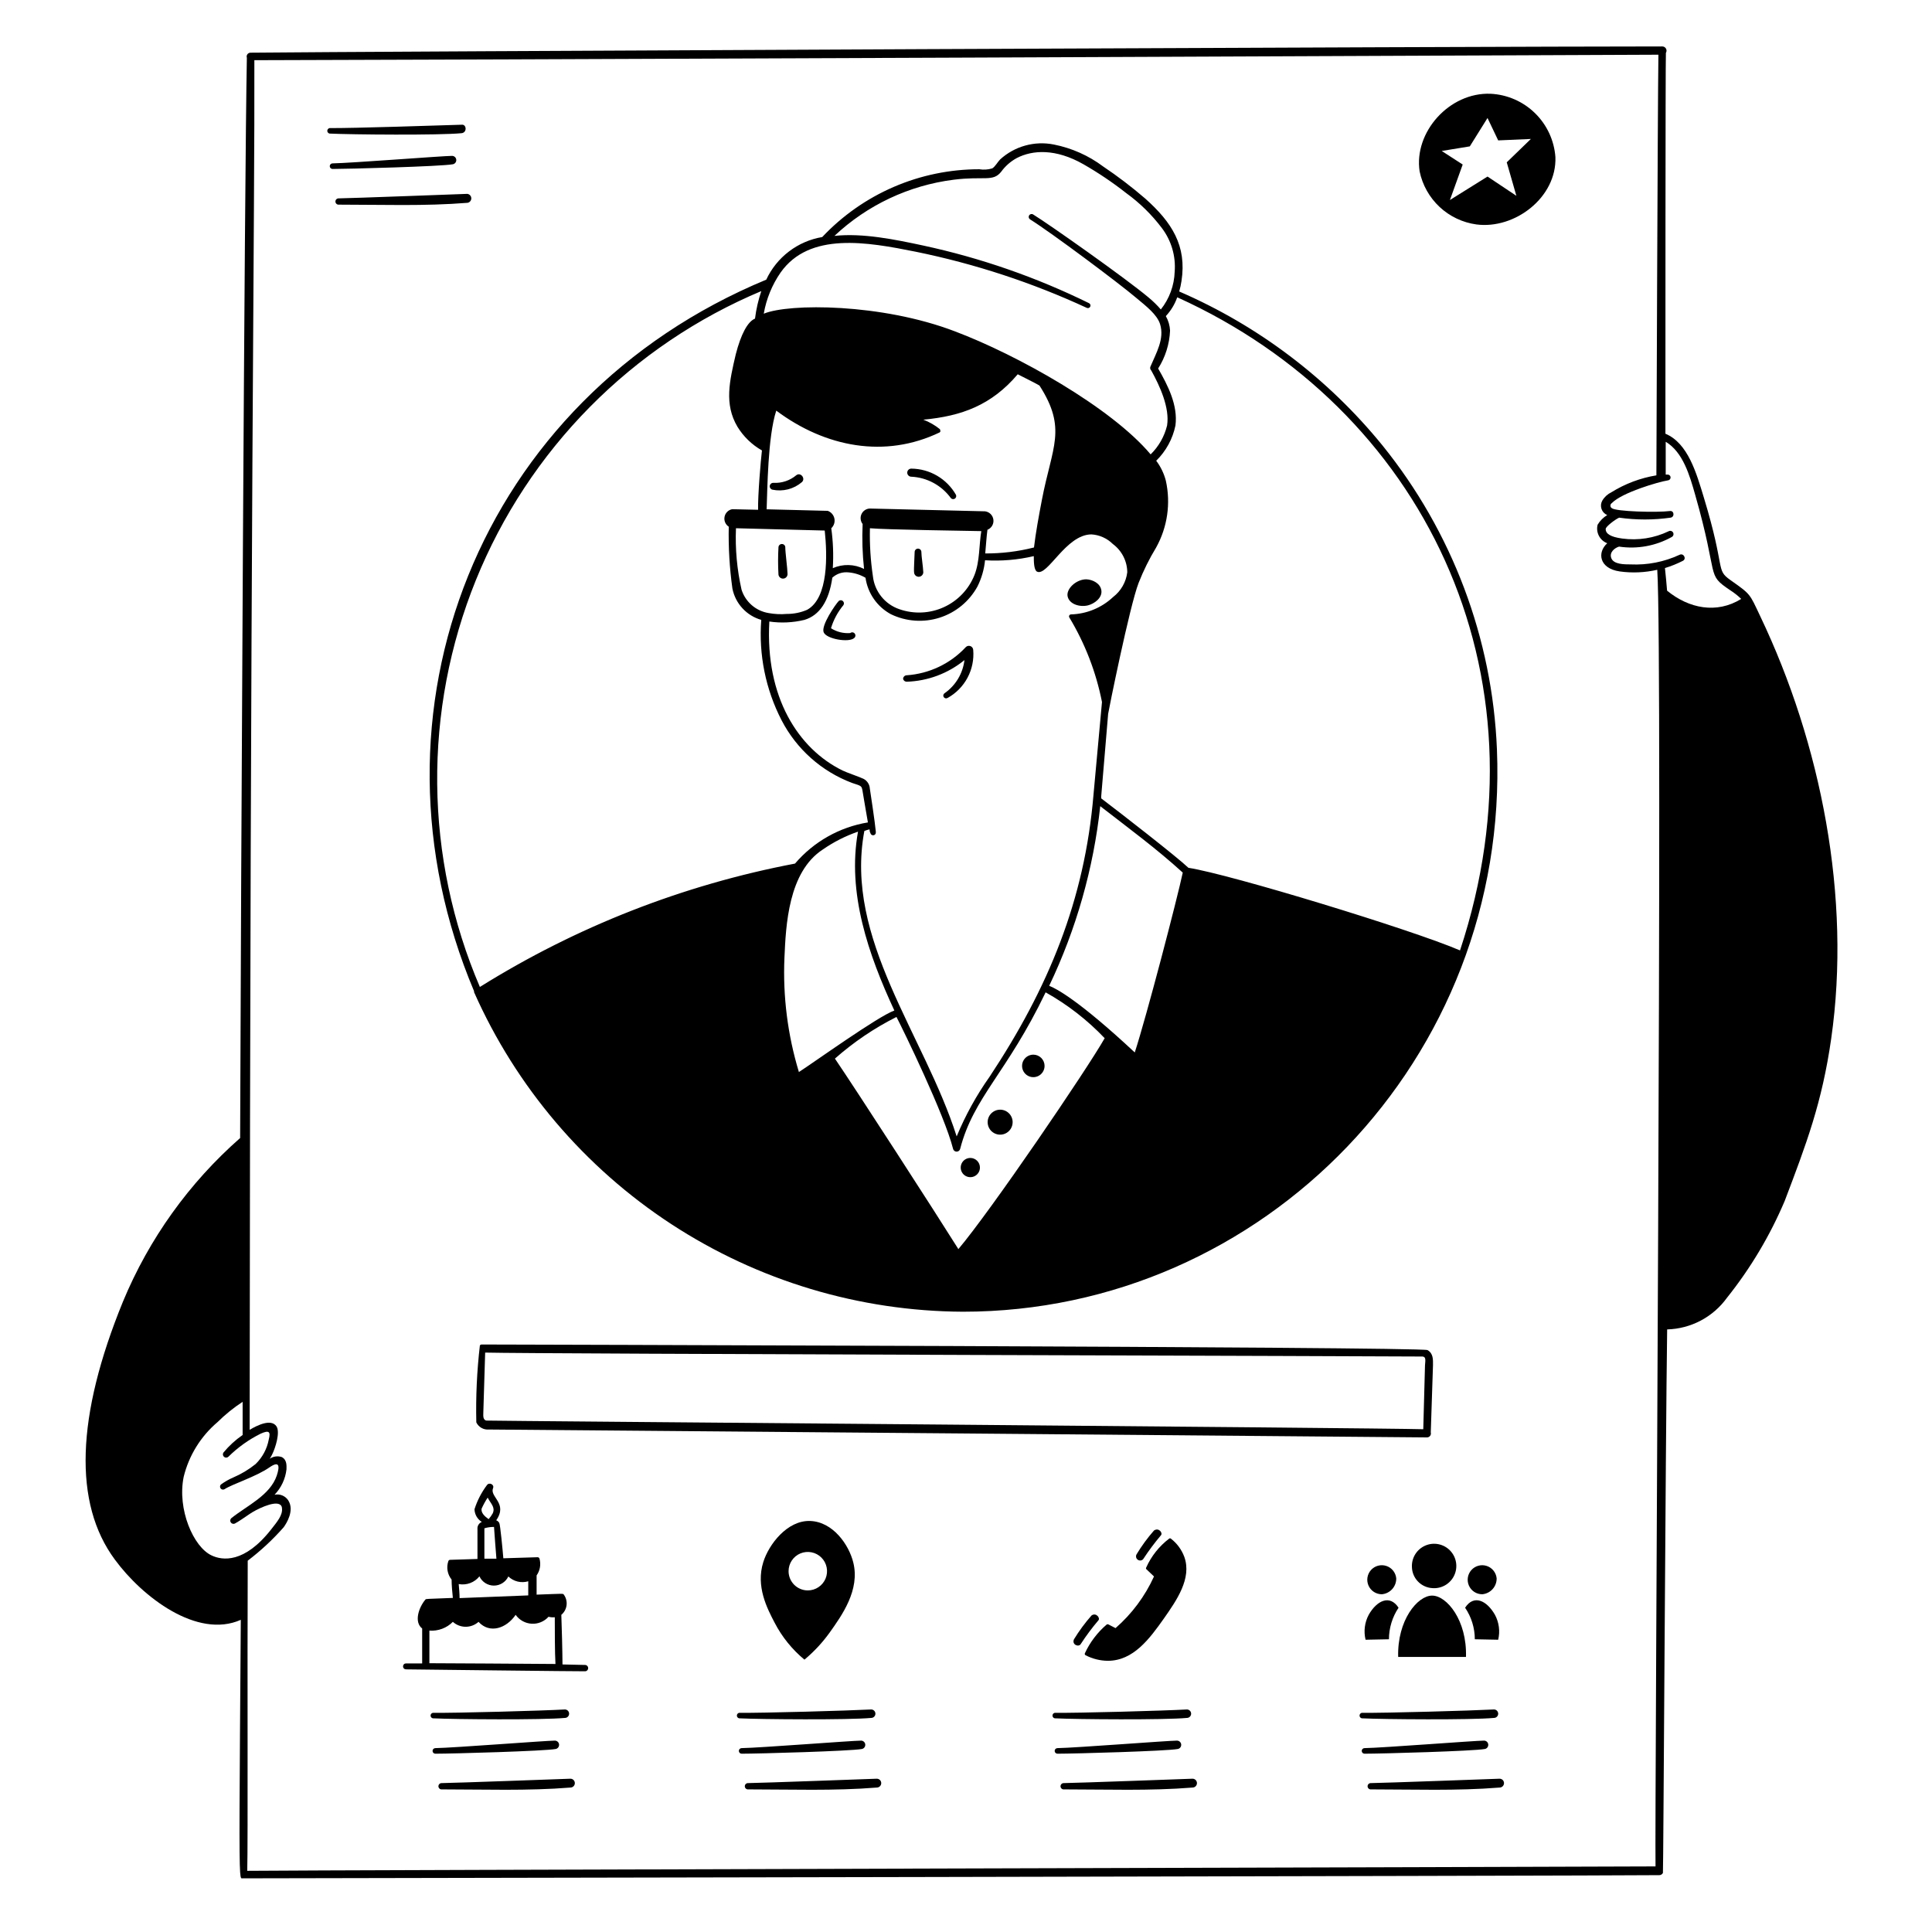
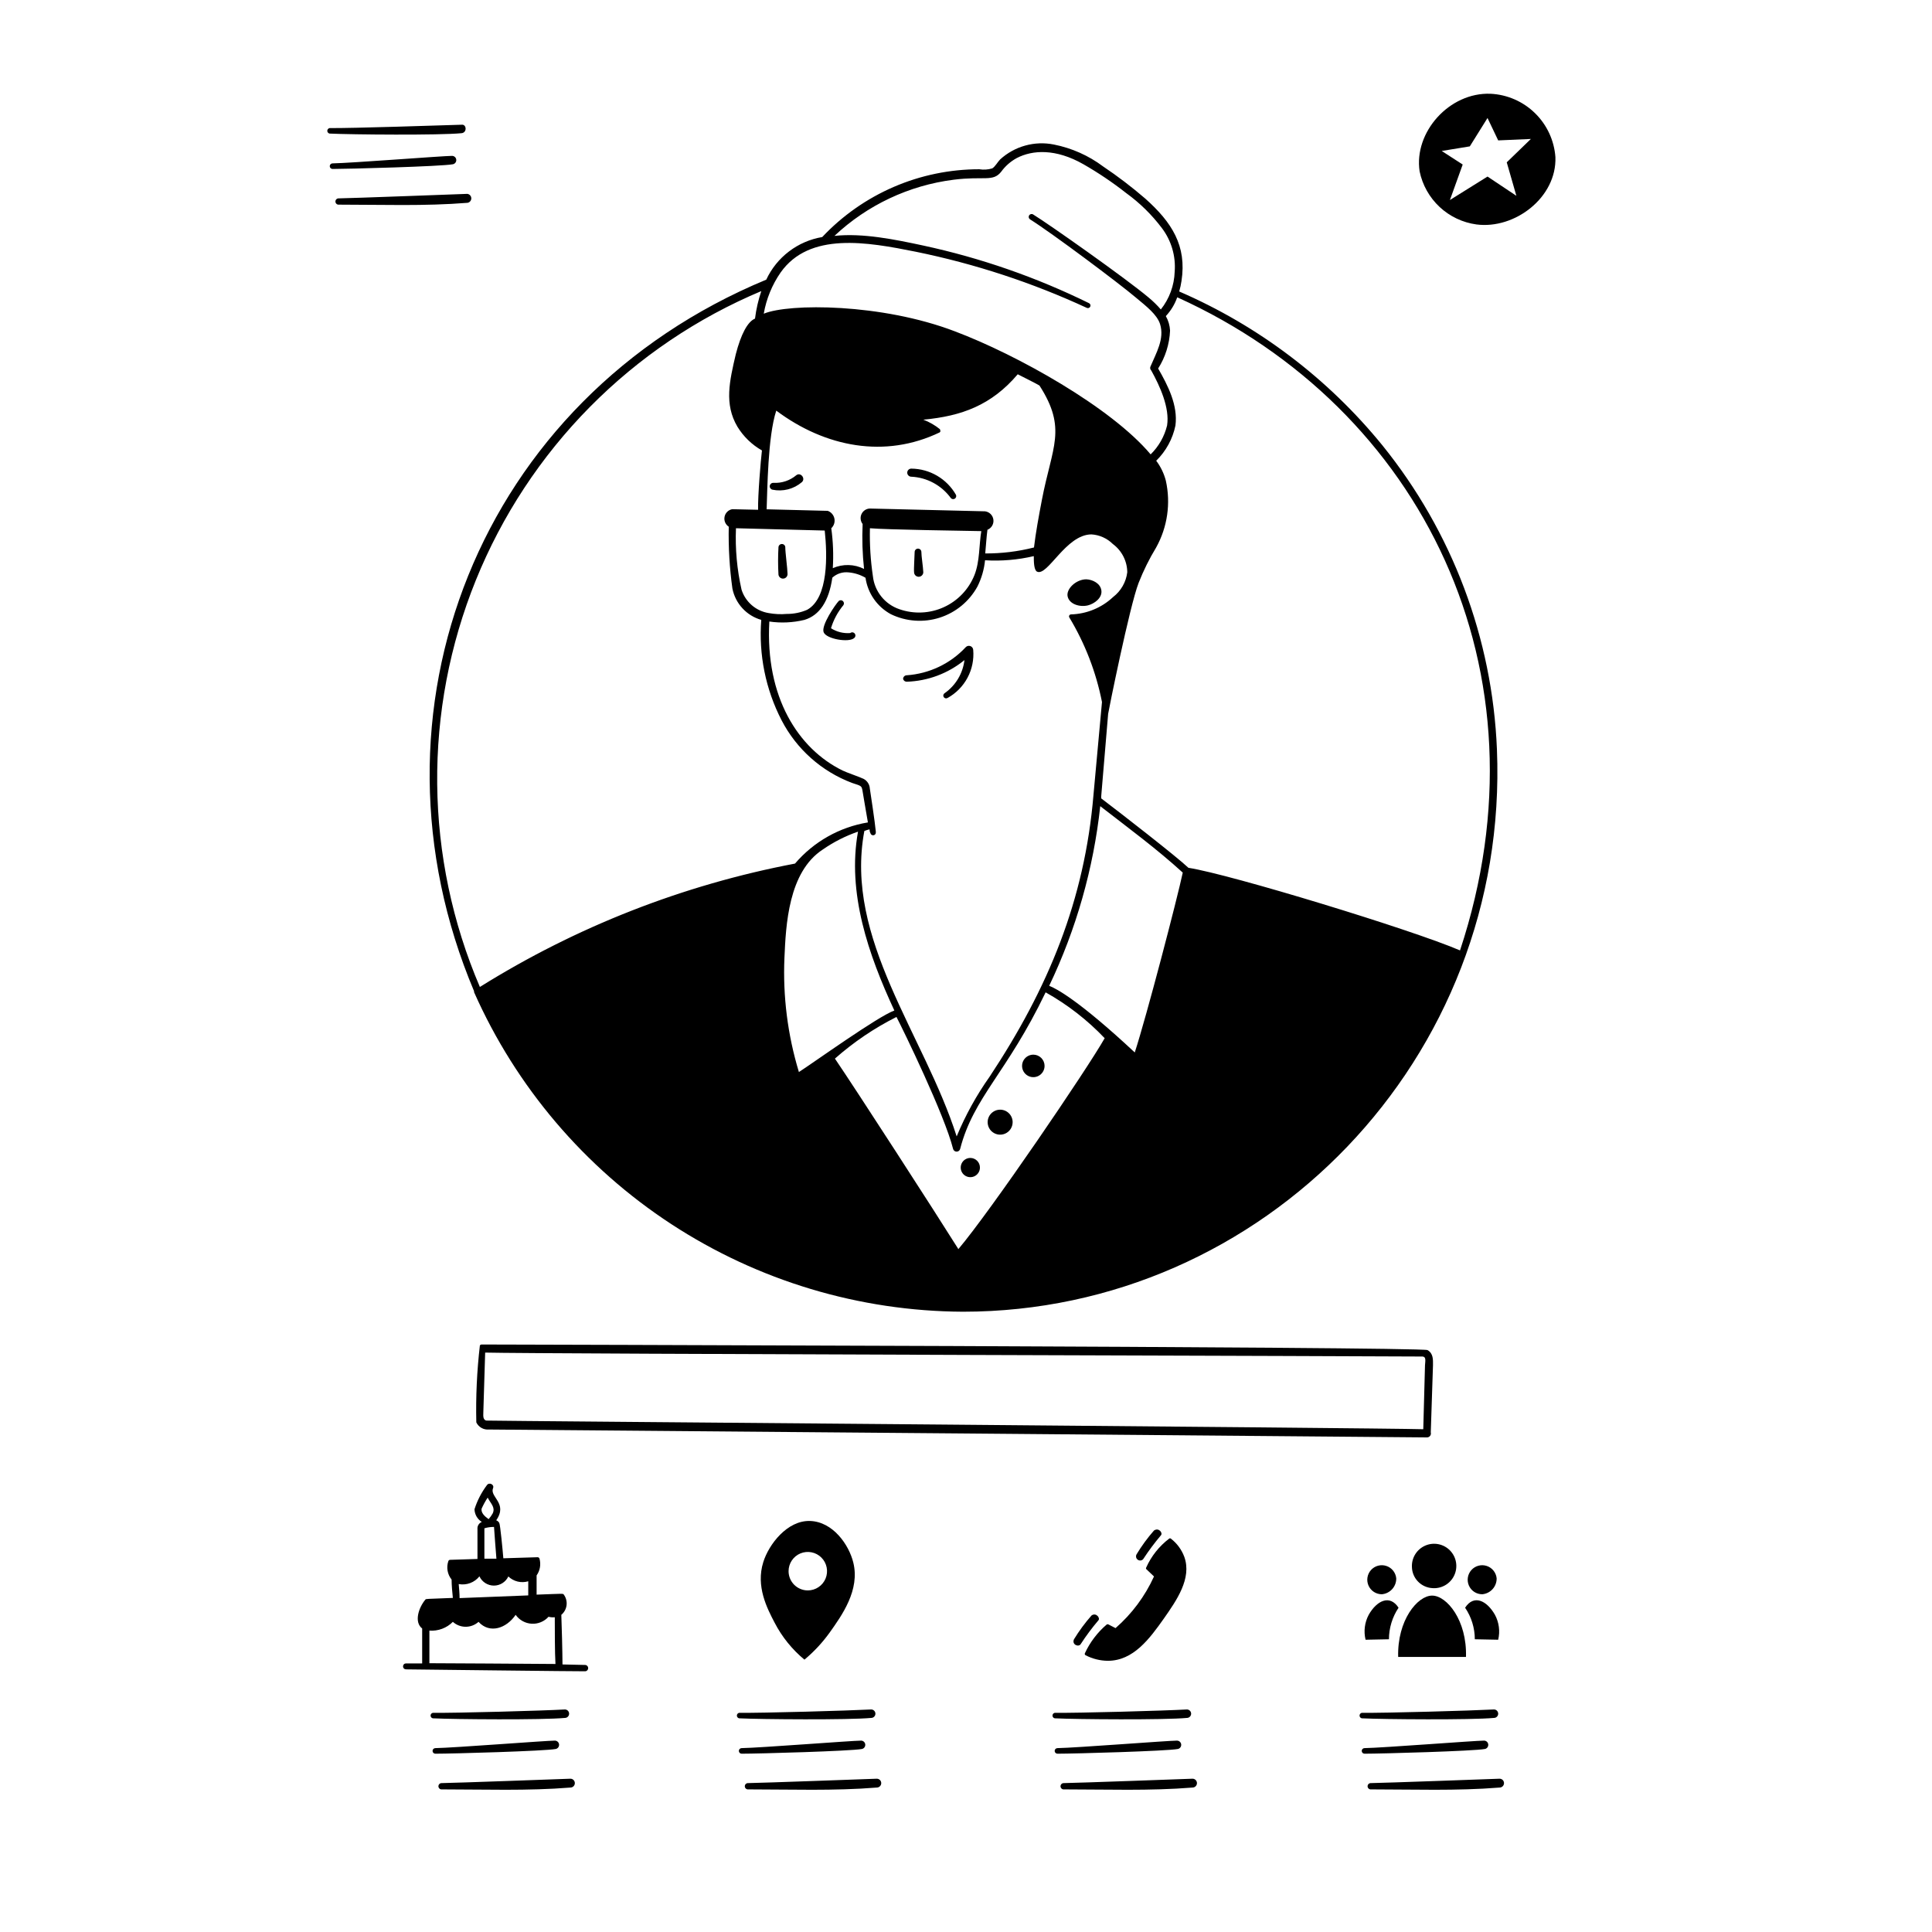
<svg xmlns="http://www.w3.org/2000/svg" width="154" height="154" viewBox="0 0 154 154" fill="none">
  <path d="M118.815 7.474C115.527 7.343 112.683 10.54 113.158 13.66C113.383 14.747 113.939 15.738 114.75 16.496C115.562 17.254 116.588 17.741 117.688 17.891C120.755 18.29 124.097 15.729 123.982 12.525C123.886 11.197 123.308 9.951 122.356 9.02C121.404 8.089 120.145 7.539 118.815 7.474ZM120.87 15.607L118.57 14.074L115.573 15.944L116.592 13.115L114.921 12.034L117.159 11.667L118.57 9.405L119.421 11.191L122.027 11.076L120.103 12.939L120.87 15.607ZM86.72 48.254C87.233 48.124 87.862 47.664 87.793 47.081C87.724 46.499 87.095 46.2 86.59 46.177C85.777 46.177 84.964 46.943 85.102 47.549C85.24 48.154 86.053 48.415 86.72 48.254ZM64.122 132.291C64.876 131.663 65.549 130.941 66.123 130.145C67.112 128.757 68.56 126.741 68.016 124.549C67.671 123.138 66.399 121.299 64.574 121.237C62.75 121.176 61.278 123.108 60.841 124.518C60.236 126.442 61.14 128.19 61.746 129.347C62.333 130.478 63.141 131.479 64.122 132.291ZM62.857 125.239C62.857 124.935 62.947 124.639 63.115 124.387C63.284 124.135 63.523 123.938 63.803 123.822C64.084 123.706 64.392 123.676 64.689 123.735C64.987 123.794 65.26 123.94 65.474 124.155C65.689 124.369 65.835 124.642 65.894 124.94C65.953 125.237 65.923 125.545 65.807 125.825C65.691 126.105 65.494 126.345 65.242 126.513C64.99 126.682 64.693 126.772 64.39 126.772C63.984 126.772 63.594 126.61 63.306 126.323C63.019 126.035 62.857 125.645 62.857 125.239ZM116.853 132.076C116.945 129.156 115.32 127.186 114.155 127.186C112.989 127.186 111.364 129.156 111.449 132.076H116.853ZM117.558 130.666L119.421 130.704C119.582 130.03 119.489 129.321 119.16 128.711C118.516 127.584 117.481 127.071 116.784 128.152C117.287 128.894 117.557 129.769 117.558 130.666ZM108.85 130.704L110.713 130.666C110.715 129.771 110.982 128.896 111.479 128.152C110.774 127.071 109.739 127.592 109.103 128.711C108.776 129.322 108.686 130.031 108.85 130.704ZM114.155 126.588C114.514 126.62 114.875 126.542 115.189 126.363C115.502 126.185 115.754 125.915 115.91 125.589C116.066 125.264 116.119 124.899 116.061 124.542C116.004 124.186 115.839 123.856 115.588 123.596C115.338 123.336 115.014 123.159 114.66 123.088C114.306 123.017 113.939 123.056 113.608 123.2C113.277 123.344 112.998 123.585 112.808 123.892C112.618 124.199 112.526 124.556 112.545 124.917C112.557 125.346 112.729 125.754 113.027 126.063C113.324 126.372 113.727 126.559 114.155 126.588ZM110.153 127.078C110.469 127.049 110.762 126.902 110.974 126.666C111.186 126.43 111.301 126.123 111.295 125.806C111.273 125.583 111.186 125.371 111.046 125.196C110.905 125.021 110.717 124.89 110.503 124.821C110.29 124.751 110.061 124.745 109.844 124.803C109.627 124.861 109.432 124.981 109.282 125.148C109.132 125.315 109.034 125.522 109 125.744C108.965 125.965 108.996 126.192 109.089 126.397C109.181 126.601 109.331 126.775 109.52 126.896C109.709 127.017 109.929 127.08 110.153 127.078ZM118.156 127.078C118.472 127.049 118.765 126.902 118.977 126.666C119.189 126.43 119.303 126.123 119.298 125.806C119.276 125.583 119.189 125.371 119.048 125.196C118.908 125.021 118.719 124.89 118.506 124.821C118.293 124.751 118.064 124.745 117.847 124.803C117.63 124.861 117.435 124.981 117.285 125.148C117.135 125.315 117.037 125.522 117.003 125.744C116.968 125.965 116.999 126.192 117.091 126.397C117.184 126.601 117.333 126.775 117.522 126.896C117.711 127.017 117.932 127.08 118.156 127.078ZM67.771 50.462C67.232 50.503 66.694 50.369 66.238 50.078C66.441 49.405 66.777 48.78 67.226 48.239C67.26 48.189 67.275 48.13 67.269 48.07C67.262 48.011 67.235 47.955 67.192 47.914C67.149 47.873 67.092 47.848 67.033 47.844C66.973 47.841 66.914 47.858 66.866 47.894C66.598 48.17 65.433 49.856 65.655 50.4C65.877 50.945 67.686 51.244 68.093 50.853C68.144 50.81 68.177 50.748 68.184 50.682C68.19 50.615 68.17 50.548 68.127 50.496C68.084 50.444 68.023 50.412 67.956 50.405C67.889 50.399 67.823 50.419 67.771 50.462ZM72.278 54.34C73.959 54.286 75.575 53.68 76.877 52.616C76.814 53.142 76.641 53.648 76.369 54.102C76.097 54.557 75.732 54.949 75.298 55.253C75.247 55.283 75.211 55.333 75.196 55.39C75.182 55.448 75.191 55.508 75.222 55.559C75.252 55.61 75.302 55.647 75.359 55.661C75.416 55.675 75.477 55.666 75.528 55.636C76.204 55.264 76.756 54.703 77.12 54.023C77.483 53.343 77.641 52.572 77.575 51.803C77.571 51.736 77.548 51.672 77.508 51.618C77.469 51.565 77.415 51.523 77.352 51.5C77.29 51.477 77.222 51.472 77.156 51.486C77.091 51.5 77.031 51.533 76.985 51.581C75.754 52.904 74.065 53.707 72.263 53.827C72.187 53.831 72.115 53.864 72.064 53.92C72.012 53.976 71.985 54.05 71.987 54.126C72.005 54.188 72.044 54.243 72.096 54.282C72.149 54.321 72.213 54.341 72.278 54.34ZM72.638 37.354C72.553 37.354 72.471 37.388 72.411 37.448C72.35 37.508 72.316 37.59 72.316 37.676C72.316 37.761 72.35 37.843 72.411 37.903C72.471 37.964 72.553 37.998 72.638 37.998C73.257 38.028 73.862 38.196 74.407 38.491C74.952 38.785 75.424 39.198 75.789 39.699C75.826 39.744 75.879 39.774 75.937 39.784C75.995 39.793 76.055 39.782 76.105 39.751C76.155 39.72 76.192 39.673 76.21 39.617C76.228 39.561 76.225 39.501 76.203 39.446C75.844 38.816 75.326 38.291 74.7 37.923C74.075 37.556 73.364 37.36 72.638 37.354ZM63.478 37.875C62.968 38.306 62.312 38.525 61.646 38.488C61.577 38.485 61.51 38.507 61.457 38.551C61.404 38.595 61.369 38.657 61.359 38.725C61.35 38.794 61.366 38.863 61.405 38.92C61.444 38.976 61.502 39.017 61.569 39.032C61.982 39.119 62.408 39.109 62.817 39.004C63.225 38.899 63.603 38.702 63.923 38.427C64.229 38.136 63.823 37.622 63.478 37.875ZM62.773 45.717C62.773 45.372 62.589 43.961 62.596 43.632C62.596 43.561 62.568 43.492 62.518 43.442C62.468 43.392 62.399 43.363 62.328 43.363C62.258 43.361 62.19 43.387 62.139 43.434C62.087 43.481 62.056 43.547 62.052 43.616C62.011 44.344 62.011 45.073 62.052 45.801C62.063 45.897 62.112 45.984 62.188 46.044C62.225 46.073 62.268 46.095 62.314 46.108C62.359 46.121 62.407 46.125 62.455 46.119C62.502 46.114 62.548 46.099 62.589 46.076C62.631 46.052 62.667 46.021 62.697 45.984C62.727 45.947 62.748 45.904 62.761 45.858C62.775 45.812 62.778 45.764 62.773 45.717ZM73.589 45.533C73.589 45.28 73.436 44.268 73.443 44C73.443 43.928 73.415 43.86 73.365 43.81C73.314 43.76 73.246 43.731 73.175 43.731C73.104 43.731 73.035 43.76 72.985 43.81C72.935 43.86 72.907 43.928 72.907 44C72.907 44.276 72.83 45.341 72.861 45.617C72.862 45.668 72.874 45.718 72.896 45.764C72.918 45.81 72.949 45.852 72.987 45.885C73.026 45.918 73.071 45.943 73.12 45.958C73.169 45.973 73.22 45.978 73.271 45.972C73.321 45.966 73.37 45.95 73.414 45.924C73.458 45.898 73.496 45.864 73.526 45.822C73.556 45.781 73.577 45.734 73.588 45.684C73.599 45.634 73.599 45.583 73.589 45.533Z" fill="black" />
  <path d="M37.791 79.016C37.783 79.041 37.783 79.067 37.791 79.092C41.141 86.64 46.601 93.059 53.514 97.577C60.426 102.094 68.497 104.518 76.755 104.557C100.702 104.557 120.325 84.404 119.321 59.737C118.96 50.887 115.759 42.388 110.192 35.499C105.855 30.169 100.3 25.962 93.994 23.234C94.075 22.957 94.137 22.676 94.178 22.391C94.608 19.593 93.412 17.722 91.288 15.829C90.221 14.909 89.1 14.054 87.931 13.269C86.77 12.399 85.429 11.802 84.006 11.521C83.249 11.368 82.466 11.396 81.722 11.603C80.977 11.809 80.292 12.188 79.721 12.709C79.507 12.931 79.323 13.284 79.093 13.422C78.757 13.524 78.403 13.547 78.058 13.491C75.713 13.491 73.393 13.97 71.24 14.899C69.088 15.829 67.148 17.188 65.54 18.895C64.577 19.057 63.667 19.451 62.89 20.043C62.113 20.634 61.491 21.406 61.079 22.291C38.159 31.804 28.408 56.786 37.791 79.016ZM63.677 85.439C62.784 82.493 62.395 79.417 62.528 76.34C62.642 73.78 62.826 69.503 65.594 67.709C66.457 67.11 67.398 66.633 68.392 66.291C67.51 71.174 69.219 76.088 71.289 80.549C69.978 81.016 64.881 84.68 63.677 85.455V85.439ZM69.81 66.276C69.741 65.509 69.388 63.209 69.334 62.849C69.324 62.689 69.273 62.535 69.185 62.401C69.098 62.267 68.978 62.157 68.836 62.083C68.583 61.952 67.456 61.569 67.157 61.416C63.624 59.683 60.987 55.559 61.324 49.542C62.256 49.678 63.206 49.633 64.122 49.411C65.325 49.051 66.077 47.917 66.345 46.046C66.518 45.888 66.724 45.768 66.947 45.695C67.171 45.623 67.407 45.599 67.64 45.625C68.117 45.666 68.577 45.812 68.99 46.054C69.077 46.663 69.305 47.242 69.657 47.747C70.008 48.251 70.473 48.666 71.013 48.959C72.227 49.546 73.62 49.644 74.903 49.233C76.187 48.822 77.264 47.934 77.912 46.752C78.24 46.097 78.445 45.388 78.518 44.659C79.822 44.738 81.131 44.627 82.404 44.329C82.404 44.72 82.404 45.425 82.657 45.563C83.5 45.985 84.957 42.597 87.003 42.597C87.645 42.638 88.249 42.91 88.705 43.363C89.058 43.624 89.346 43.964 89.545 44.355C89.745 44.746 89.851 45.178 89.855 45.617C89.807 46.004 89.683 46.377 89.489 46.715C89.296 47.053 89.037 47.35 88.728 47.587C87.813 48.449 86.612 48.942 85.355 48.975C85.329 48.978 85.304 48.987 85.282 49.002C85.26 49.017 85.243 49.037 85.231 49.061C85.219 49.084 85.212 49.11 85.213 49.137C85.213 49.163 85.22 49.189 85.233 49.212C86.487 51.292 87.369 53.575 87.839 55.958C87.425 60.473 87.249 62.397 87.164 63.332C86.459 71.764 83.554 78.77 78.878 85.83C77.83 87.312 76.951 88.906 76.256 90.583C73.673 82.465 67.28 74.861 68.897 66.237C69.032 66.183 69.17 66.139 69.311 66.107C69.311 66.225 69.334 66.324 69.38 66.406C69.386 66.434 69.397 66.461 69.413 66.485C69.429 66.509 69.449 66.529 69.473 66.545C69.497 66.561 69.524 66.573 69.552 66.578C69.58 66.584 69.609 66.584 69.637 66.578C69.665 66.573 69.692 66.562 69.716 66.546C69.74 66.53 69.761 66.51 69.777 66.486C69.793 66.462 69.804 66.435 69.809 66.407C69.815 66.379 69.815 66.35 69.81 66.322V66.276ZM74.93 34.218C74.529 33.893 74.079 33.635 73.597 33.452C76.663 33.168 79.031 32.294 81.124 29.834C81.354 29.956 82.657 30.6 82.856 30.731C85.079 34.188 83.861 35.598 83.048 39.853C82.803 41.133 82.557 42.467 82.419 43.639C81.149 43.962 79.843 44.121 78.533 44.115C78.594 43.509 78.625 42.858 78.709 42.229C78.867 42.166 78.999 42.051 79.085 41.905C79.171 41.758 79.205 41.587 79.183 41.419C79.161 41.25 79.084 41.094 78.964 40.974C78.843 40.855 78.686 40.778 78.518 40.757L69.319 40.535C69.18 40.543 69.046 40.59 68.931 40.669C68.816 40.748 68.725 40.856 68.668 40.983C68.61 41.11 68.588 41.251 68.605 41.389C68.621 41.527 68.674 41.659 68.76 41.769C68.706 42.964 68.745 44.16 68.874 45.349C68.489 45.156 68.066 45.05 67.636 45.04C67.205 45.029 66.777 45.114 66.383 45.288C66.448 44.226 66.407 43.16 66.261 42.106C66.365 42.01 66.443 41.888 66.487 41.752C66.53 41.617 66.538 41.472 66.51 41.333C66.481 41.193 66.417 41.063 66.324 40.956C66.231 40.848 66.111 40.767 65.977 40.719C65.9 40.719 66.023 40.719 61.109 40.596C61.171 39.063 61.194 34.809 61.876 32.731C65.785 35.652 70.546 36.564 74.907 34.464C74.936 34.44 74.954 34.406 74.959 34.369C74.963 34.332 74.953 34.294 74.93 34.264V34.218ZM78.226 42.29C78.027 43.478 78.111 44.728 77.674 45.839C77.22 46.975 76.345 47.892 75.231 48.399C74.117 48.906 72.851 48.964 71.695 48.561C71.13 48.37 70.63 48.023 70.256 47.558C69.881 47.094 69.646 46.532 69.58 45.939C69.391 44.671 69.311 43.388 69.342 42.106C70.584 42.221 77.061 42.313 78.226 42.336V42.29ZM65.739 42.29C65.946 44.222 66.054 47.656 64.337 48.607C63.826 48.828 63.275 48.94 62.719 48.936C62.233 48.978 61.743 48.955 61.263 48.867C60.767 48.785 60.303 48.568 59.923 48.239C59.543 47.91 59.261 47.483 59.109 47.005C58.746 45.398 58.596 43.752 58.664 42.106L65.739 42.29ZM76.379 99.544C74.562 96.646 68.223 86.835 66.552 84.382C68.038 83.069 69.686 81.953 71.458 81.062C71.971 82.044 75.29 88.858 75.973 91.587C75.99 91.648 76.027 91.701 76.078 91.739C76.128 91.777 76.189 91.797 76.253 91.797C76.316 91.797 76.377 91.777 76.428 91.739C76.478 91.701 76.515 91.648 76.532 91.587C77.606 87.432 80.25 85.554 83.347 79.1C85.091 80.075 86.678 81.308 88.054 82.756C86.62 85.278 78.955 96.547 76.379 99.582V99.544ZM90.453 83.891C86.007 79.744 84.19 78.793 83.631 78.579C85.786 74.07 87.162 69.228 87.701 64.26C89.924 65.984 92.224 67.678 94.278 69.556C93.833 71.649 91.396 80.993 90.453 83.891ZM93.864 23.709C113.311 32.524 123.76 53.49 116.378 75.758C112.599 74.125 98.057 69.687 94.73 69.173C93.795 68.284 89.364 64.842 87.778 63.639C87.778 63.271 87.716 64.344 88.33 56.901C88.33 56.816 90.039 48.315 90.76 46.46C91.146 45.479 91.615 44.533 92.162 43.632C93.058 42.011 93.331 40.119 92.929 38.312C92.779 37.738 92.519 37.199 92.162 36.725C92.94 35.963 93.474 34.986 93.695 33.919C93.902 32.302 93.097 30.731 92.316 29.374C92.891 28.468 93.219 27.426 93.266 26.354C93.245 25.947 93.13 25.551 92.929 25.196C93.33 24.768 93.638 24.262 93.833 23.709H93.864ZM62.221 21.724C64.52 18.466 69.12 19.286 73.006 20.068C77.702 21.026 82.27 22.525 86.62 24.537C86.669 24.562 86.726 24.567 86.778 24.551C86.831 24.534 86.874 24.498 86.9 24.449C86.925 24.4 86.93 24.343 86.914 24.291C86.897 24.238 86.861 24.194 86.812 24.169C82.606 22.101 78.163 20.556 73.581 19.57C71.397 19.102 68.782 18.558 66.513 18.803C69.127 16.345 72.452 14.778 76.011 14.326C78.441 14.02 79.139 14.518 79.798 13.698C80.125 13.245 80.549 12.87 81.04 12.602C82.305 11.943 84.152 11.835 86.359 13.092C87.551 13.775 88.691 14.543 89.771 15.392C90.853 16.175 91.811 17.115 92.615 18.182C93.369 19.178 93.732 20.417 93.634 21.662C93.598 22.756 93.211 23.81 92.53 24.667C92.231 24.321 91.902 24.001 91.549 23.709C89.725 22.176 83.592 17.853 82.35 17.094C82.299 17.061 82.236 17.051 82.176 17.064C82.117 17.078 82.065 17.115 82.032 17.167C82 17.218 81.989 17.281 82.003 17.341C82.016 17.4 82.053 17.452 82.105 17.485C83.845 18.573 89.211 22.59 90.537 23.717C91.396 24.43 92.224 25.074 92.469 25.832C92.837 27.005 92.162 28.132 91.702 29.221C91.679 29.272 91.673 29.329 91.684 29.384C91.695 29.439 91.723 29.489 91.764 29.527C92.454 30.769 93.251 32.509 93.028 33.919C92.814 34.793 92.36 35.59 91.718 36.219C88.575 32.478 81.086 28.285 76.103 26.407C70.262 24.177 62.888 24.169 60.879 25.005C61.083 23.827 61.541 22.707 62.221 21.724ZM60.688 23.188C60.445 23.905 60.276 24.645 60.182 25.395C59.592 25.641 59.063 26.637 58.649 28.239C58.151 30.37 57.714 32.21 58.779 34.011C59.26 34.798 59.933 35.449 60.734 35.905C60.642 36.672 60.404 39.469 60.427 40.635L58.411 40.589H58.357C58.208 40.618 58.07 40.692 57.963 40.8C57.855 40.908 57.782 41.046 57.754 41.196C57.725 41.346 57.741 41.501 57.801 41.641C57.861 41.781 57.961 41.901 58.089 41.984C58.055 43.632 58.153 45.28 58.38 46.913C58.497 47.5 58.773 48.044 59.179 48.485C59.585 48.926 60.104 49.247 60.68 49.411C60.467 52.175 61.027 54.943 62.297 57.407C63.487 59.708 65.486 61.488 67.909 62.404C68.675 62.657 68.675 62.627 68.752 63.041C68.752 63.041 69.074 64.972 69.181 65.555C66.918 65.929 64.86 67.091 63.371 68.836C54.461 70.53 45.943 73.865 38.251 78.671C36.06 73.555 34.904 68.057 34.849 62.492C34.794 56.928 35.841 51.408 37.929 46.25C40.018 41.092 43.107 36.399 47.018 32.441C50.93 28.483 55.586 25.338 60.718 23.188H60.688ZM36.794 10.616C37.247 10.57 37.193 9.888 36.794 9.942C35.001 9.996 28.125 10.226 26.27 10.21C26.219 10.22 26.173 10.247 26.14 10.287C26.107 10.327 26.088 10.377 26.088 10.429C26.088 10.48 26.107 10.531 26.14 10.57C26.173 10.61 26.219 10.637 26.27 10.647C27.987 10.731 35.047 10.793 36.794 10.616ZM36.028 12.425C35.33 12.425 27.979 13 26.507 13.023C26.448 13.023 26.392 13.047 26.35 13.088C26.308 13.13 26.285 13.187 26.285 13.246C26.285 13.305 26.308 13.361 26.35 13.403C26.392 13.445 26.448 13.468 26.507 13.468C27.703 13.468 35.192 13.269 36.105 13.092C36.186 13.075 36.259 13.027 36.307 12.959C36.356 12.891 36.378 12.807 36.368 12.724C36.359 12.641 36.319 12.564 36.256 12.509C36.193 12.454 36.111 12.424 36.028 12.425ZM37.247 15.453C37.247 15.453 27.841 15.806 26.944 15.814C26.886 15.824 26.833 15.855 26.794 15.9C26.756 15.946 26.735 16.003 26.735 16.063C26.735 16.122 26.756 16.18 26.794 16.225C26.833 16.271 26.886 16.302 26.944 16.312C30.394 16.312 33.843 16.442 37.27 16.166C37.355 16.151 37.432 16.106 37.487 16.038C37.541 15.971 37.57 15.886 37.567 15.8C37.564 15.713 37.53 15.63 37.471 15.567C37.413 15.503 37.333 15.463 37.247 15.453ZM88.92 129.777L88.353 129.485C88.333 129.474 88.31 129.468 88.287 129.468C88.264 129.468 88.242 129.474 88.222 129.485C87.48 130.116 86.883 130.901 86.475 131.785C86.463 131.813 86.462 131.844 86.472 131.872C86.482 131.9 86.502 131.924 86.528 131.938C87.076 132.223 87.682 132.375 88.299 132.383C90.338 132.383 91.626 130.635 92.775 129.01C93.772 127.584 95.022 125.814 94.401 124.096C94.188 123.523 93.819 123.021 93.335 122.648C93.315 122.629 93.289 122.619 93.262 122.619C93.235 122.619 93.209 122.629 93.189 122.648C92.398 123.249 91.77 124.04 91.365 124.947C91.353 124.965 91.346 124.987 91.346 125.009C91.346 125.031 91.353 125.052 91.365 125.07L91.986 125.66C91.269 127.235 90.224 128.639 88.92 129.777ZM87.011 128.765C86.489 129.356 86.019 129.992 85.608 130.666C85.409 131.103 85.992 131.317 86.145 131.049C86.573 130.388 87.045 129.756 87.555 129.156C87.716 128.987 87.387 128.512 87.011 128.765ZM90.874 124.388C90.923 124.389 90.971 124.38 91.014 124.36C91.058 124.34 91.097 124.31 91.127 124.273C91.558 123.613 92.029 122.981 92.538 122.379C92.707 122.203 92.377 121.736 91.986 121.996C91.469 122.585 91.004 123.219 90.599 123.89C90.569 123.939 90.553 123.995 90.552 124.053C90.551 124.111 90.565 124.168 90.593 124.218C90.621 124.268 90.662 124.311 90.711 124.34C90.761 124.37 90.817 124.387 90.874 124.388ZM113.741 114.576C113.789 114.577 113.838 114.566 113.882 114.544C113.926 114.523 113.964 114.492 113.994 114.453C114.023 114.415 114.044 114.37 114.053 114.322C114.062 114.274 114.06 114.224 114.047 114.177L114.224 108.811C114.224 108.398 114.262 107.884 113.787 107.616C113.311 107.347 38.297 107.171 38.381 107.171C38.355 107.172 38.329 107.18 38.306 107.193C38.284 107.207 38.265 107.225 38.251 107.248C38.015 109.283 37.92 111.332 37.967 113.38C38.057 113.566 38.201 113.719 38.381 113.821C38.56 113.922 38.766 113.966 38.971 113.947C40.022 113.947 113.741 114.576 113.741 114.576ZM113.587 108.827C113.587 109.003 113.587 108.896 113.449 113.924C109.862 113.817 39.278 113.265 38.749 113.234C38.511 113.15 38.511 112.92 38.527 112.56L38.672 107.815C42.436 107.922 113.104 108.106 113.396 108.129C113.687 108.152 113.61 108.467 113.587 108.827ZM45.027 136.936C45.117 136.936 45.202 136.901 45.266 136.837C45.329 136.774 45.364 136.688 45.364 136.599C45.364 136.509 45.329 136.424 45.266 136.36C45.202 136.297 45.117 136.262 45.027 136.262C43.31 136.361 36.358 136.553 34.502 136.53C34.452 136.54 34.406 136.567 34.372 136.606C34.339 136.646 34.321 136.697 34.321 136.748C34.321 136.8 34.339 136.85 34.372 136.89C34.406 136.93 34.452 136.957 34.502 136.967C36.212 137.051 43.256 137.105 45.027 136.936ZM44.222 138.745C43.532 138.745 36.181 139.32 34.702 139.343C34.643 139.343 34.586 139.367 34.544 139.408C34.503 139.45 34.479 139.507 34.479 139.565C34.479 139.624 34.503 139.681 34.544 139.723C34.586 139.764 34.643 139.788 34.702 139.788C36.089 139.788 43.417 139.581 44.299 139.412C44.381 139.394 44.453 139.347 44.502 139.279C44.551 139.211 44.572 139.127 44.563 139.044C44.553 138.961 44.513 138.884 44.45 138.829C44.387 138.774 44.306 138.744 44.222 138.745ZM45.464 141.781C45.464 141.781 36.074 142.126 35.154 142.133C35.095 142.144 35.042 142.174 35.004 142.22C34.966 142.265 34.945 142.323 34.945 142.383C34.945 142.442 34.966 142.5 35.004 142.545C35.042 142.591 35.095 142.621 35.154 142.632C38.588 142.632 42.053 142.762 45.472 142.486C45.518 142.486 45.564 142.476 45.606 142.458C45.649 142.44 45.688 142.413 45.72 142.38C45.752 142.347 45.778 142.308 45.795 142.265C45.812 142.222 45.821 142.176 45.821 142.13C45.82 142.083 45.81 142.038 45.792 141.995C45.774 141.952 45.748 141.914 45.715 141.881C45.681 141.849 45.642 141.823 45.599 141.806C45.556 141.789 45.51 141.78 45.464 141.781ZM69.442 136.936C69.531 136.936 69.617 136.901 69.68 136.837C69.743 136.774 69.779 136.688 69.779 136.599C69.779 136.509 69.743 136.424 69.68 136.36C69.617 136.297 69.531 136.262 69.442 136.262C67.709 136.354 60.764 136.553 58.917 136.53C58.866 136.54 58.82 136.567 58.787 136.606C58.754 136.646 58.736 136.697 58.736 136.748C58.736 136.8 58.754 136.85 58.787 136.89C58.82 136.93 58.866 136.957 58.917 136.967C60.634 137.051 67.663 137.105 69.442 136.936ZM68.637 138.745C67.947 138.745 60.596 139.32 59.116 139.343C59.057 139.343 59.001 139.367 58.959 139.408C58.917 139.45 58.894 139.507 58.894 139.565C58.894 139.624 58.917 139.681 58.959 139.723C59.001 139.764 59.057 139.788 59.116 139.788C60.496 139.788 67.824 139.581 68.706 139.412C68.787 139.395 68.859 139.348 68.907 139.28C68.956 139.213 68.978 139.13 68.97 139.048C68.961 138.965 68.923 138.889 68.861 138.833C68.8 138.777 68.72 138.746 68.637 138.745ZM69.886 141.781C69.886 141.781 60.489 142.126 59.576 142.133C59.518 142.144 59.465 142.174 59.426 142.22C59.388 142.265 59.367 142.323 59.367 142.383C59.367 142.442 59.388 142.5 59.426 142.545C59.465 142.591 59.518 142.621 59.576 142.632C63.01 142.632 66.475 142.762 69.894 142.486C69.987 142.485 70.077 142.447 70.142 142.38C70.208 142.313 70.244 142.223 70.243 142.13C70.242 142.036 70.204 141.947 70.137 141.881C70.07 141.816 69.98 141.78 69.886 141.781ZM94.608 136.936C94.697 136.936 94.783 136.901 94.846 136.837C94.909 136.774 94.945 136.688 94.945 136.599C94.945 136.509 94.909 136.424 94.846 136.36C94.783 136.297 94.697 136.262 94.608 136.262C92.875 136.361 85.938 136.553 84.075 136.53C84.024 136.54 83.978 136.567 83.945 136.606C83.912 136.646 83.894 136.697 83.894 136.748C83.894 136.8 83.912 136.85 83.945 136.89C83.978 136.93 84.024 136.957 84.075 136.967C85.8 137.051 92.829 137.105 94.608 136.936ZM93.803 138.745C93.121 138.745 85.762 139.32 84.29 139.343C84.231 139.343 84.174 139.367 84.133 139.408C84.091 139.45 84.067 139.507 84.067 139.565C84.067 139.624 84.091 139.681 84.133 139.723C84.174 139.764 84.231 139.788 84.29 139.788C85.67 139.788 92.998 139.581 93.887 139.412C93.97 139.395 94.043 139.347 94.092 139.278C94.141 139.209 94.162 139.124 94.152 139.04C94.141 138.956 94.099 138.879 94.035 138.825C93.97 138.77 93.887 138.742 93.803 138.745ZM95.052 141.781C95.052 141.781 85.654 142.126 84.742 142.133C84.683 142.144 84.63 142.174 84.592 142.22C84.554 142.265 84.533 142.323 84.533 142.383C84.533 142.442 84.554 142.5 84.592 142.545C84.63 142.591 84.683 142.621 84.742 142.632C88.176 142.632 91.641 142.762 95.06 142.486C95.153 142.485 95.243 142.447 95.308 142.38C95.374 142.313 95.41 142.223 95.409 142.13C95.408 142.036 95.37 141.947 95.303 141.881C95.236 141.816 95.146 141.78 95.052 141.781ZM119.084 136.936C119.173 136.936 119.259 136.901 119.322 136.837C119.385 136.774 119.421 136.688 119.421 136.599C119.421 136.509 119.385 136.424 119.322 136.36C119.259 136.297 119.173 136.262 119.084 136.262C117.366 136.354 110.414 136.553 108.551 136.53C108.5 136.54 108.454 136.567 108.421 136.606C108.388 136.646 108.37 136.697 108.37 136.748C108.37 136.8 108.388 136.85 108.421 136.89C108.454 136.93 108.5 136.957 108.551 136.967C110.276 137.051 117.282 137.105 119.084 136.936ZM118.279 138.745C117.596 138.745 110.238 139.32 108.766 139.343C108.707 139.343 108.65 139.367 108.609 139.408C108.567 139.45 108.543 139.507 108.543 139.565C108.543 139.624 108.567 139.681 108.609 139.723C108.65 139.764 108.707 139.788 108.766 139.788C110.146 139.788 117.474 139.581 118.363 139.412C118.446 139.395 118.519 139.347 118.568 139.278C118.617 139.209 118.638 139.124 118.627 139.04C118.617 138.956 118.575 138.879 118.511 138.825C118.446 138.77 118.363 138.742 118.279 138.745ZM119.528 141.781C119.528 141.781 110.13 142.126 109.218 142.133C109.159 142.144 109.106 142.174 109.068 142.22C109.03 142.265 109.009 142.323 109.009 142.383C109.009 142.442 109.03 142.5 109.068 142.545C109.106 142.591 109.159 142.621 109.218 142.632C112.645 142.632 116.117 142.762 119.536 142.486C119.629 142.485 119.719 142.447 119.784 142.38C119.849 142.313 119.886 142.223 119.885 142.13C119.884 142.036 119.845 141.947 119.779 141.881C119.712 141.816 119.622 141.78 119.528 141.781ZM46.614 132.713L44.836 132.674C44.836 131.77 44.774 129.439 44.743 128.719C44.974 128.526 45.124 128.252 45.161 127.953C45.198 127.654 45.12 127.353 44.943 127.109C44.874 127.009 44.943 127.032 42.773 127.109V125.576C42.908 125.385 42.999 125.166 43.039 124.935C43.078 124.704 43.066 124.468 43.004 124.242C42.995 124.208 42.975 124.179 42.947 124.158C42.919 124.137 42.885 124.126 42.85 124.127L40.121 124.211C40.075 123.629 39.876 121.536 39.799 121.398C39.747 121.299 39.66 121.222 39.554 121.184C40.505 119.811 39.01 119.329 39.301 118.623C39.424 118.324 38.979 118.117 38.803 118.393C38.372 118.971 38.04 119.616 37.822 120.302C37.828 120.506 37.885 120.704 37.986 120.881C38.088 121.057 38.231 121.206 38.404 121.314C38.293 121.358 38.199 121.438 38.137 121.54C38.075 121.642 38.047 121.762 38.059 121.881V124.265L35.874 124.334C35.843 124.335 35.812 124.345 35.788 124.365C35.763 124.384 35.745 124.411 35.737 124.441C35.652 124.688 35.632 124.951 35.678 125.207C35.723 125.463 35.833 125.704 35.997 125.906C35.997 126.342 36.051 126.94 36.097 127.37C33.889 127.462 33.974 127.431 33.904 127.508C33.353 128.167 33 129.309 33.651 129.807V132.59H32.364C32.301 132.59 32.24 132.615 32.196 132.659C32.151 132.704 32.126 132.764 32.126 132.827C32.126 132.891 32.151 132.951 32.196 132.996C32.24 133.04 32.301 133.065 32.364 133.065C32.448 133.065 46.514 133.234 46.645 133.218C46.712 133.214 46.774 133.184 46.819 133.134C46.864 133.083 46.886 133.017 46.882 132.95C46.878 132.883 46.848 132.82 46.797 132.776C46.747 132.731 46.681 132.708 46.614 132.713ZM39.569 124.242H38.611V121.82C38.86 121.745 39.118 121.709 39.378 121.713C39.393 122.034 39.531 123.744 39.569 124.242ZM38.389 120.256C38.526 119.95 38.688 119.655 38.872 119.375C39.125 119.865 39.493 120.141 39.278 120.624C39.186 120.792 39.075 120.948 38.948 121.092C38.611 120.854 38.328 120.578 38.389 120.241V120.256ZM38.22 125.66C38.323 125.878 38.486 126.062 38.69 126.191C38.893 126.319 39.129 126.388 39.37 126.388C39.611 126.388 39.847 126.319 40.05 126.191C40.254 126.062 40.417 125.878 40.52 125.66C40.727 125.858 40.983 125.998 41.262 126.066C41.54 126.133 41.832 126.125 42.107 126.044V127.17L36.633 127.385C36.633 127.009 36.595 126.618 36.564 126.266C36.871 126.323 37.187 126.296 37.479 126.186C37.771 126.077 38.027 125.89 38.22 125.645V125.66ZM34.227 132.559V129.976C34.57 130.002 34.915 129.953 35.238 129.832C35.561 129.712 35.854 129.523 36.097 129.278C36.378 129.53 36.742 129.67 37.12 129.67C37.498 129.67 37.862 129.53 38.144 129.278C39.033 130.252 40.367 129.8 41.102 128.719C41.248 128.925 41.438 129.096 41.658 129.218C41.879 129.341 42.124 129.412 42.376 129.427C42.628 129.442 42.88 129.4 43.114 129.303C43.347 129.207 43.556 129.06 43.724 128.872C43.886 128.915 44.055 128.928 44.222 128.91C44.222 129.723 44.222 131.777 44.276 132.636C41.923 132.621 35.767 132.575 34.227 132.575V132.559Z" fill="black" />
-   <path d="M137.933 46.238C136.722 45.38 137.58 45.471 135.817 39.669C135.219 37.699 134.552 35.33 132.751 34.571C132.751 28.853 132.751 5.028 132.789 4.216C132.821 4.164 132.838 4.105 132.839 4.045C132.84 3.985 132.825 3.925 132.795 3.873C132.766 3.821 132.722 3.777 132.67 3.747C132.618 3.717 132.558 3.701 132.498 3.702C118.01 3.702 27.948 4.108 19.961 4.2C19.913 4.201 19.865 4.214 19.823 4.237C19.78 4.259 19.744 4.292 19.716 4.331C19.688 4.371 19.67 4.417 19.664 4.464C19.657 4.512 19.662 4.561 19.677 4.607C19.486 14.687 19.21 69.725 19.141 90.713C15.073 94.286 11.879 98.744 9.804 103.745C6.063 112.89 5.841 119.842 9.153 124.311C11.345 127.301 15.722 130.658 19.194 129.117C19.087 143.728 19.056 147.998 19.141 149.232C19.179 149.807 19.248 149.722 19.332 149.722C19.417 149.722 127.47 149.523 132.261 149.469C132.321 149.469 132.379 149.453 132.431 149.422C132.482 149.391 132.524 149.346 132.552 149.293C132.59 149.216 132.759 115.036 132.889 105.968C133.824 105.942 134.741 105.701 135.568 105.264C136.395 104.826 137.11 104.204 137.657 103.446C139.534 101.097 141.081 98.502 142.256 95.734C143.989 91.173 145.238 87.885 145.966 82.787C147.576 71.557 145.162 59.292 140.309 49.12C139.443 47.288 139.566 47.395 137.933 46.238ZM16.864 123.982C15.423 123.315 14.112 120.31 14.641 117.719C15.058 116.017 16.003 114.49 17.339 113.357C17.95 112.752 18.62 112.21 19.34 111.74V114.384C18.766 114.778 18.25 115.25 17.807 115.787C17.773 115.841 17.759 115.907 17.77 115.97C17.781 116.034 17.815 116.091 17.865 116.131C17.916 116.171 17.979 116.191 18.043 116.187C18.108 116.183 18.168 116.155 18.213 116.109C18.966 115.366 19.833 114.747 20.781 114.277C21.448 113.978 21.586 114.116 21.425 114.737C21.287 115.484 20.919 116.17 20.375 116.699C19.831 117.137 19.23 117.498 18.589 117.772C18.242 117.921 17.913 118.109 17.608 118.332C17.567 118.373 17.543 118.426 17.539 118.484C17.535 118.541 17.552 118.597 17.586 118.643C17.621 118.689 17.671 118.721 17.727 118.732C17.783 118.744 17.841 118.736 17.891 118.708C18.505 118.301 20.429 117.703 21.486 116.96C22.253 116.431 22.322 116.83 22.061 117.619C21.525 119.206 19.662 120.026 18.428 121.023C18.385 121.066 18.359 121.123 18.353 121.183C18.348 121.244 18.364 121.304 18.398 121.354C18.433 121.405 18.484 121.441 18.543 121.457C18.601 121.474 18.664 121.469 18.719 121.444C19.064 121.253 19.409 121.015 19.9 120.678C20.39 120.34 21.778 119.643 22.284 119.911C22.341 119.937 22.389 119.98 22.423 120.033C22.457 120.086 22.475 120.147 22.475 120.21C22.552 120.762 22.092 121.299 21.624 121.896C19.478 124.641 17.707 124.388 16.864 123.982ZM131.962 148.772C125.293 148.81 24.928 149.063 19.708 149.124C19.769 146.94 19.708 133.126 19.746 124.403C20.788 123.611 21.748 122.718 22.613 121.736C22.828 121.437 23.495 120.402 22.974 119.589C22.857 119.415 22.691 119.279 22.497 119.2C22.303 119.121 22.09 119.102 21.885 119.145C22.414 118.595 22.748 117.886 22.835 117.129C22.835 116.891 22.904 116.362 22.452 116.14C22.294 116.088 22.126 116.073 21.961 116.097C21.796 116.121 21.639 116.183 21.502 116.278C21.571 116.17 21.624 116.063 21.686 115.948C21.962 115.404 22.345 114.154 22.038 113.694C21.617 113.074 20.544 113.587 19.9 113.97C19.946 42.375 20.314 16.749 20.275 4.798C27.688 4.798 127.523 4.392 132.192 4.361C132.13 8.616 132.031 37.89 132.031 37.89C130.758 38.1 129.539 38.558 128.443 39.239C128.144 39.384 127.893 39.613 127.723 39.899C127.665 39.999 127.629 40.11 127.617 40.225C127.606 40.34 127.619 40.456 127.656 40.566C127.693 40.675 127.753 40.776 127.832 40.861C127.911 40.945 128.007 41.012 128.113 41.056C127.799 41.245 127.536 41.508 127.347 41.823C127.27 42.12 127.306 42.436 127.448 42.709C127.589 42.982 127.826 43.193 128.113 43.302C127.301 44.03 127.462 45.31 129.102 45.548C130.101 45.688 131.117 45.644 132.1 45.418C132.552 52.186 131.885 144.441 131.962 148.772ZM132.881 47.058C132.835 46.499 132.782 45.908 132.713 45.28C133.204 45.131 133.681 44.938 134.139 44.705C134.461 44.544 134.2 44.061 133.878 44.222C132.658 44.789 131.32 45.052 129.976 44.989C129.478 44.989 128.642 44.989 128.443 44.506C128.244 44.023 128.727 43.662 129.056 43.57C130.503 43.787 131.98 43.517 133.257 42.804C133.318 42.771 133.364 42.716 133.384 42.65C133.404 42.584 133.397 42.512 133.364 42.451C133.332 42.39 133.276 42.345 133.21 42.325C133.144 42.304 133.073 42.311 133.012 42.344C131.859 42.898 130.569 43.1 129.302 42.926C128.397 42.804 127.975 42.551 127.991 42.16C127.991 41.976 128.757 41.393 129.064 41.263C130.422 41.456 131.8 41.456 133.157 41.263C133.502 41.217 133.456 40.688 133.111 40.734C132.084 40.864 128.788 40.78 128.474 40.504C128.441 40.483 128.413 40.453 128.394 40.418C128.375 40.383 128.366 40.344 128.366 40.305C128.366 40.265 128.375 40.226 128.394 40.191C128.413 40.157 128.441 40.127 128.474 40.106C129.286 39.262 132.184 38.411 132.958 38.289C133.019 38.282 133.075 38.251 133.113 38.203C133.151 38.154 133.168 38.093 133.161 38.032C133.154 37.971 133.123 37.915 133.075 37.877C133.027 37.839 132.965 37.822 132.904 37.829H132.774V35.215C134.154 36.035 134.69 37.913 135.12 39.431C137.051 46.169 135.948 45.724 137.918 47.05C138.232 47.25 138.525 47.481 138.792 47.74C136.837 48.952 134.621 48.507 132.881 47.081V47.058Z" fill="black" />
  <path d="M82.366 84.067C82.188 84.067 82.015 84.12 81.868 84.218C81.72 84.317 81.605 84.457 81.537 84.621C81.469 84.785 81.452 84.965 81.486 85.139C81.521 85.313 81.606 85.473 81.732 85.598C81.857 85.724 82.017 85.809 82.191 85.844C82.365 85.878 82.545 85.861 82.709 85.793C82.873 85.725 83.013 85.61 83.112 85.462C83.21 85.315 83.263 85.141 83.263 84.964C83.263 84.726 83.168 84.498 83 84.33C82.832 84.162 82.604 84.067 82.366 84.067ZM79.721 88.452C79.524 88.452 79.331 88.51 79.168 88.62C79.004 88.729 78.876 88.885 78.8 89.067C78.725 89.249 78.705 89.45 78.744 89.643C78.782 89.836 78.877 90.014 79.016 90.153C79.156 90.292 79.334 90.387 79.527 90.426C79.72 90.464 79.92 90.445 80.103 90.369C80.285 90.294 80.44 90.166 80.55 90.002C80.659 89.838 80.718 89.645 80.718 89.448C80.718 89.184 80.613 88.931 80.426 88.744C80.239 88.557 79.986 88.452 79.721 88.452ZM77.345 92.3C77.193 92.3 77.045 92.345 76.919 92.429C76.793 92.513 76.695 92.633 76.637 92.773C76.579 92.913 76.564 93.067 76.593 93.216C76.623 93.365 76.696 93.501 76.803 93.609C76.91 93.716 77.047 93.789 77.195 93.818C77.344 93.848 77.498 93.833 77.638 93.775C77.778 93.717 77.898 93.618 77.982 93.492C78.067 93.366 78.111 93.218 78.111 93.067C78.111 92.863 78.031 92.668 77.887 92.525C77.743 92.381 77.548 92.3 77.345 92.3Z" fill="black" />
</svg>